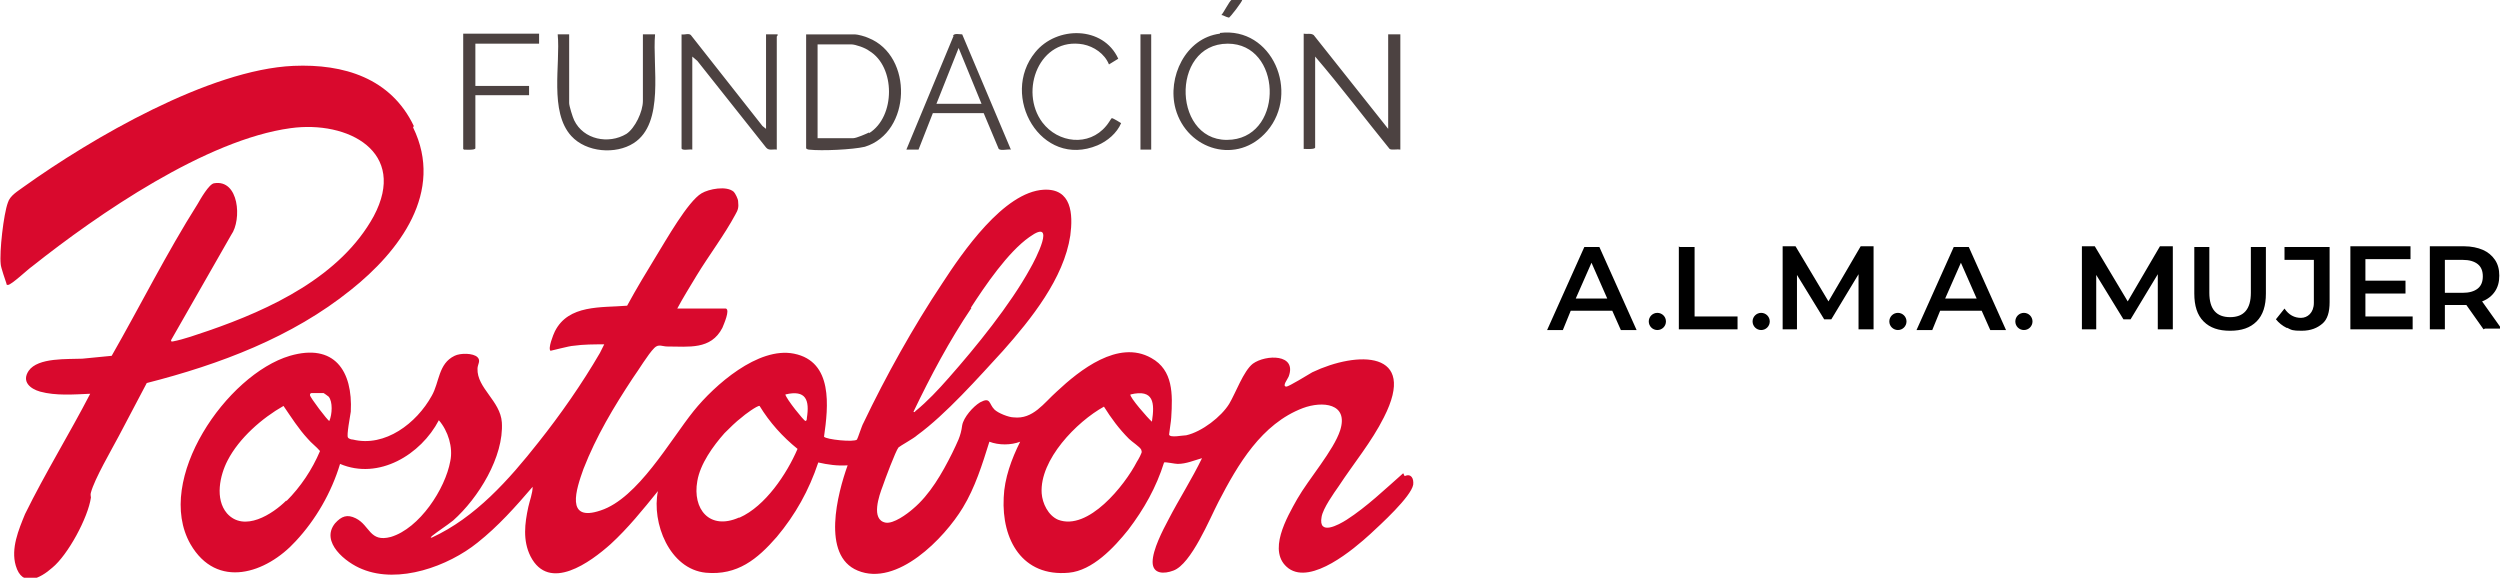
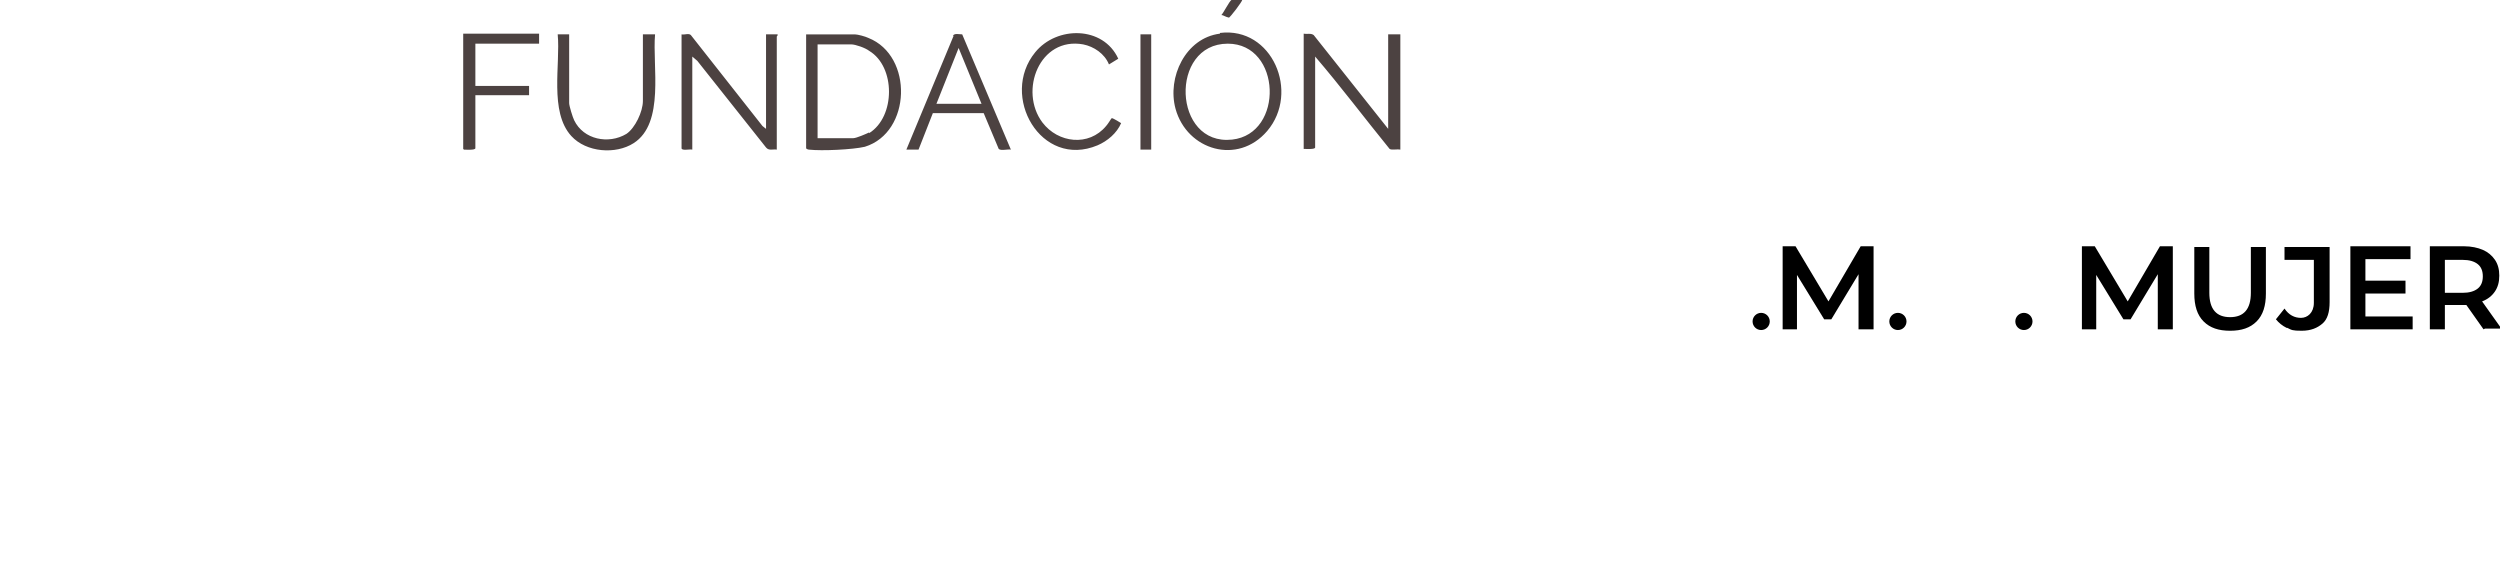
<svg xmlns="http://www.w3.org/2000/svg" id="Capa_1" version="1.1" viewBox="0 0 349.2 80.7">
  <defs>
    <style>
      .st0 {
        fill: #4c4241;
      }

      .st1 {
        fill: #d9092d;
      }
    </style>
  </defs>
  <g>
-     <path class="st1" d="M57.8,17.6c-3.2-6.7-9.8-8.7-16.8-8.4-11.7.5-28.2,10.1-37.7,16.9-.8.6-1.9,1.2-2.2,2.2-.6,1.6-1.2,6.9-1,8.6,0,.4.7,2.4.8,2.7,0,.1,0,.2.2.2.5,0,2.8-2.2,3.4-2.6,9.2-7.3,24.3-17.7,36.1-19.3,8-1.1,16.4,3.3,11.6,12.3-4.6,8.4-14.4,13-23.1,16-1.5.5-3.4,1.2-5,1.5-.2,0-.2,0-.2-.2l8.4-14.7c1.5-2.1,1.1-7.8-2.4-7.2-.7.1-1.9,2.2-2.3,2.9-4.3,6.8-8,14.2-12,21.2l-4.1.4c-2,.1-6.2-.2-7.5,1.7-1,1.5.2,2.5,1.6,2.9,2.2.6,4.7.4,7,.3-2.9,5.6-6.3,11.1-9.1,16.8-.9,2.2-2,4.8-1.3,7.2.9,3.1,3.4,1.8,5.1.3,2.2-1.8,5-7,5.4-9.8,0-.2-.1-.4,0-.7.5-1.9,2.9-6,3.9-7.9l3.9-7.4c10.2-2.6,20.3-6.4,28.5-13,6.8-5.4,13.1-13.7,8.7-22.7h0ZM196,66.1c-2.5,2.2-5.1,4.7-7.9,6.5-1.1.7-4,2.3-3.5-.4.2-1.2,1.7-3.3,2.4-4.3,2.1-3.2,4.6-6.2,6.3-9.6,4.8-9.4-3.7-9.3-10-6.3-.5.3-3.3,2-3.6,2-.7,0,.2-1.1.3-1.4,1.2-3.2-3.2-3.1-5-1.8-1.3,1-2.4,4.1-3.3,5.6-1.1,1.8-3.8,3.9-6,4.4-.5,0-2.3.4-2.4-.1,0-.2.3-2,.3-2.4.2-3.2.3-6.6-2.8-8.3-4.6-2.6-10,1.7-13.2,4.7-1.8,1.6-3.3,3.9-6,3.6-.7,0-2.2-.6-2.7-1.1-.8-.8-.5-1.8-2-1-1,.6-2.3,2.1-2.5,3.2-.2,1.6-.7,2.4-1.4,3.9-1.4,2.8-3.1,5.8-5.5,7.8-.8.7-2.7,2.1-3.8,1.9-2.1-.4-.9-3.8-.4-5.1.3-.9,1.8-4.9,2.2-5.4.2-.2,2.2-1.3,2.6-1.7,4-2.9,8.6-8.1,12-11.8,3.9-4.4,8.5-10.1,9.4-16.1.4-3,.2-6.6-3.7-6.4-5.6.3-11.4,8.8-14.2,13.1-4,6-7.9,13-11,19.5-.2.3-.8,2.2-.9,2.3-.4.4-4.3,0-4.6-.4.6-4.2,1.3-10.5-4.2-11.6-5-1-11.1,4.4-14,8-3.3,4.1-7.8,12.2-13,13.9-5,1.7-3.4-3-2.4-5.8,1.8-4.6,4.2-8.6,6.9-12.7.8-1.1,2.1-3.3,3-4.2.6-.6,1.1-.2,1.8-.2,3,0,6.1.5,7.7-2.6.2-.5,1.1-2.5.5-2.7h-6.8c.8-1.5,1.8-3.1,2.7-4.6,1.7-2.8,3.9-5.7,5.4-8.5.4-.7.5-1,.4-1.9,0-.3-.4-1.1-.6-1.3-1-.9-3.5-.4-4.5.2-1.9,1.1-5,6.6-6.3,8.7-1.4,2.3-2.8,4.6-4.1,7-3.6.3-8.2-.2-10.1,3.6-.2.4-1,2.4-.6,2.7.1,0,2.7-.7,3.2-.7,1.4-.2,2.9-.2,4.3-.2,0,0-.5,1-.6,1.2-2.5,4.3-5.5,8.6-8.6,12.5-4.1,5.2-8.8,10.5-14.9,13.3-.3,0,0-.1,0-.2,1-.8,2-1.4,3-2.2,3.5-3.1,7.1-8.9,6.8-13.7-.2-3-3.5-4.8-3.4-7.5,0-.6.5-1.1,0-1.6-.6-.6-2.4-.6-3.2-.2-2.3,1.1-2.1,3.7-3.2,5.6-2.1,3.8-6.5,7.2-11,6.1-.2,0-.6-.1-.7-.3-.2-.3.3-2.9.4-3.6.3-5.7-2.3-9.6-8.5-7.8-8.8,2.6-19,17.3-13.9,26.3,3.7,6.4,10.6,4.1,14.7-.4,2.8-3,5-6.8,6.2-10.8,5.4,2.3,11.3-1.3,13.8-6.1,1.3,1.5,2,3.8,1.6,5.7-.7,3.9-4.3,9.4-8.3,10.6-3,.8-2.9-1.6-4.9-2.6-1.2-.6-2-.3-2.9.7-2.1,2.6,1.5,5.5,3.8,6.4,5.1,2.1,12-.4,16.1-3.7,2.9-2.3,5.3-5,7.7-7.8,0,.9-.4,1.9-.6,2.8-.5,2.3-.8,4.7.3,6.9,2.6,5.1,8.4.8,11.2-1.7,2.4-2.2,4.5-4.8,6.6-7.4-.9,4.4,1.6,10.9,6.7,11.4,4.4.4,7.2-1.9,9.9-5,2.6-3.1,4.5-6.5,5.8-10.4,1.3.3,2.7.5,4.1.4-1.4,3.9-3.7,12.6,1.4,14.7,5.5,2.3,12.1-4.5,14.7-8.8,1.7-2.8,2.7-6,3.7-9.2,1.3.5,3,.5,4.3,0-1.2,2.4-2.2,5.1-2.3,7.8-.3,5.9,2.6,11.1,9.1,10.5,3.3-.3,6.3-3.5,8.3-6,2.2-2.9,3.9-5.9,5-9.4.2-.1,1.5.2,1.9.2,1.2,0,2.3-.5,3.4-.8-1.4,2.9-3.2,5.7-4.7,8.6-.8,1.5-2.2,4.2-2.2,5.9,0,1.7,1.6,1.7,2.9,1.2,2.5-.9,5.1-7.3,6.3-9.6,2.7-5.2,6-10.9,11.8-13.1,2.7-1,6.4-.7,5.2,3.1-.9,2.8-4.4,6.8-6,9.6-1.4,2.5-4.3,7.4-1.2,9.7,3.2,2.3,9.1-2.7,11.4-4.8,1.4-1.3,5.7-5.2,6-6.9.1-.9-.3-1.6-1.2-1.2h0ZM135.6,43c2-3.1,5.2-7.8,8.2-9.9,3.9-2.8.8,3.2.1,4.4-2.8,5.1-7.6,11-11.4,15.3-1.4,1.6-3,3.3-4.6,4.6,0,0-.2.3-.3.1,2.4-5,5-9.9,8.1-14.5h0ZM40,69.9c-1.9,1.9-5.9,4.5-8.3,1.8-1.7-2-1-5.3.1-7.4,1.6-3.1,4.8-5.9,7.8-7.6,1.1,1.6,2.1,3.2,3.4,4.6.5.6,1.2,1.1,1.7,1.7-1.1,2.6-2.7,5-4.7,7h0ZM46,58.8c-.2,0-2.7-3.3-2.7-3.6,0-.2,0-.2.2-.3h1.7c0,0,.6.4.7.5.6.7.5,2.5.1,3.4h0ZM103.2,72.3c-4.1,1.8-6.5-1.2-5.8-5.1.4-2.4,2.2-4.9,3.8-6.7.7-.7,1.6-1.6,2.4-2.2.3-.3,2.2-1.7,2.5-1.6,1.4,2.3,3.2,4.3,5.3,6-1.5,3.5-4.5,8-8.1,9.6h0ZM112.7,58.4c0,.1,0,.4-.2.4-.2,0-2.7-3.1-2.8-3.7,2.9-.7,3.4.8,3,3.3h0ZM159.5,63c0,.3-.5,1.2-.7,1.5-1.7,3.3-6.8,9.7-11,8.1-1.4-.6-2.2-2.3-2.3-3.7-.3-4.7,4.9-10,8.7-12.1,1,1.6,2.1,3.1,3.5,4.5.4.4,1.5,1.1,1.7,1.5,0,.1.1.1,0,.3h0ZM160.9,58.9c-.5-.4-3.2-3.5-3-3.8,3.3-.8,3.4,1.2,3,3.8Z" />
    <path class="st0" d="M193.9,4.8v13.2l-10.4-13.1c-.4-.3-.9-.1-1.4-.2v16.1c.3,0,1.6.1,1.6-.2V7.9c3.6,4.2,6.9,8.6,10.4,12.9.3.2,1,0,1.5.1V4.8h-1.6ZM107,4.8v13.2l-.5-.4-10-12.7c-.3-.3-.9,0-1.3-.1v15.9c0,.4,1.2.1,1.5.2V7.9l.7.6,9.6,12.1c.4.5,1,.2,1.5.3V5.1s.2-.2.1-.3h-1.6,0ZM91.4,4.8h-1.6v9.3c0,1.5-1.1,3.8-2.3,4.6-2.5,1.5-6,.8-7.3-1.9-.2-.4-.7-2-.7-2.4V4.8h-1.6c.4,4.2-1.2,10.8,1.9,14.2,2.1,2.3,6.2,2.6,8.7,1,4.4-2.8,2.6-10.8,3-15.2h0ZM155.2,16.6c0,0-.5.8-.7,1-2.4,2.9-6.7,2.4-8.9-.5-3.3-4.4-.4-12,5.7-10.9,1.5.3,3,1.3,3.6,2.8l1.3-.8c-2.1-4.6-8.6-4.6-11.6-.9-5,6.1.8,16.3,8.7,13,1.4-.6,2.7-1.7,3.3-3.1,0,0-1.1-.7-1.3-.7h0ZM64.8,20.9c.3,0,1.6.1,1.6-.2v-7.4h7.5v-1.3h-7.5v-5.9h8.9v-1.4h-10.6v16.1ZM159.3,4.8h1.5v16.1h-1.5V4.8ZM171.6,2.5c.2,0,2-2.4,1.9-2.5-.4,0-1.1-.1-1.5,0-.3.2-1.1,1.8-1.4,2.1.3,0,.8.4,1,.3ZM121.3,5.3c-.4-.2-1.5-.5-1.9-.5h-6.8v15.9c0,.1.3.2.4.2,1.8.2,6.1,0,7.8-.4,6.5-2,6.8-12.7.5-15.2h0ZM121.4,18.5c-.4.2-1.8.8-2.2.8h-5V6.2h4.7c.6,0,2,.5,2.5.9,3.7,2.2,3.7,9.2,0,11.5h0ZM170.4,4.7c-4.8.6-7.4,6.1-6.2,10.5,1.6,5.8,8.7,7.9,12.8,3.1,4.6-5.4.7-14.6-6.6-13.7ZM172.1,19.5c-8.3.9-8.8-13.4-.6-13.4,7.5,0,7.9,12.6.6,13.4ZM133.2,5l-6.6,15.9h1.7l2-5.1h7.1c0,0,2.1,5,2.1,5,.3.3,1.3,0,1.7.1l-6.8-16.1c-.4,0-1.1-.2-1.3.2h0ZM130.8,14.5l3.1-7.8,3.2,7.8h-6.4Z" />
  </g>
  <g>
-     <path d="M225.2,43.4h-5.8l-1.1,2.7h-2.2l5.2-11.6h2.1l5.2,11.6h-2.2l-1.2-2.7h0ZM224.5,41.7l-2.2-5-2.2,5h4.3Z" />
-     <path d="M234.6,34.5h2.1v9.7h6v1.8h-8.2v-11.6h0Z" />
    <path d="M259.6,46v-7.7s-3.8,6.3-3.8,6.3h-1l-3.8-6.2v7.6h-2v-11.6h1.8l4.6,7.7,4.5-7.7h1.8v11.6s-2,0-2,0h0Z" />
-     <path d="M276.8,43.4h-5.8l-1.1,2.7h-2.2l5.2-11.6h2.1l5.2,11.6h-2.2l-1.2-2.7ZM276.1,41.7l-2.2-5-2.2,5h4.3,0Z" />
    <path d="M301.4,46v-7.7s-3.8,6.3-3.8,6.3h-1l-3.8-6.2v7.6h-2v-11.6h1.8l4.6,7.7,4.5-7.7h1.8v11.6s-2,0-2,0h0ZM307.8,44.9c-.9-.9-1.3-2.2-1.3-3.9v-6.5h2.1v6.4c0,2.3,1,3.4,2.9,3.4s2.9-1.1,2.9-3.4v-6.4h2.1v6.5c0,1.7-.4,3-1.3,3.9-.9.9-2.1,1.3-3.7,1.3s-2.8-.4-3.7-1.3ZM319.4,45.8c-.6-.3-1.1-.7-1.5-1.2l1.2-1.5c.6.9,1.4,1.3,2.3,1.3s1.8-.7,1.8-2.1v-6h-4.1v-1.8h6.3v7.7c0,1.4-.3,2.4-1,3s-1.6,1-2.9,1-1.4-.1-2-.4h0ZM337,44.2v1.8h-8.7v-11.6h8.4v1.8h-6.3v3h5.6v1.8h-5.6v3.2h6.5ZM346.9,46l-2.4-3.4c0,0-.2,0-.4,0h-2.6v3.4h-2.1v-11.6h4.8c1,0,1.9.2,2.6.5s1.3.8,1.7,1.4.6,1.3.6,2.2-.2,1.6-.6,2.2-1,1.1-1.8,1.4l2.7,3.8h-2.3ZM346.1,36.9c-.5-.4-1.2-.6-2.1-.6h-2.5v4.6h2.5c.9,0,1.6-.2,2.1-.6.5-.4.7-1,.7-1.7s-.2-1.3-.7-1.7h0Z" />
-     <circle cx="231.5" cy="44.9" r="1.2" />
    <circle cx="246" cy="44.9" r="1.2" />
    <circle cx="265.1" cy="44.9" r="1.2" />
    <circle cx="282.7" cy="44.9" r="1.2" />
  </g>
</svg>